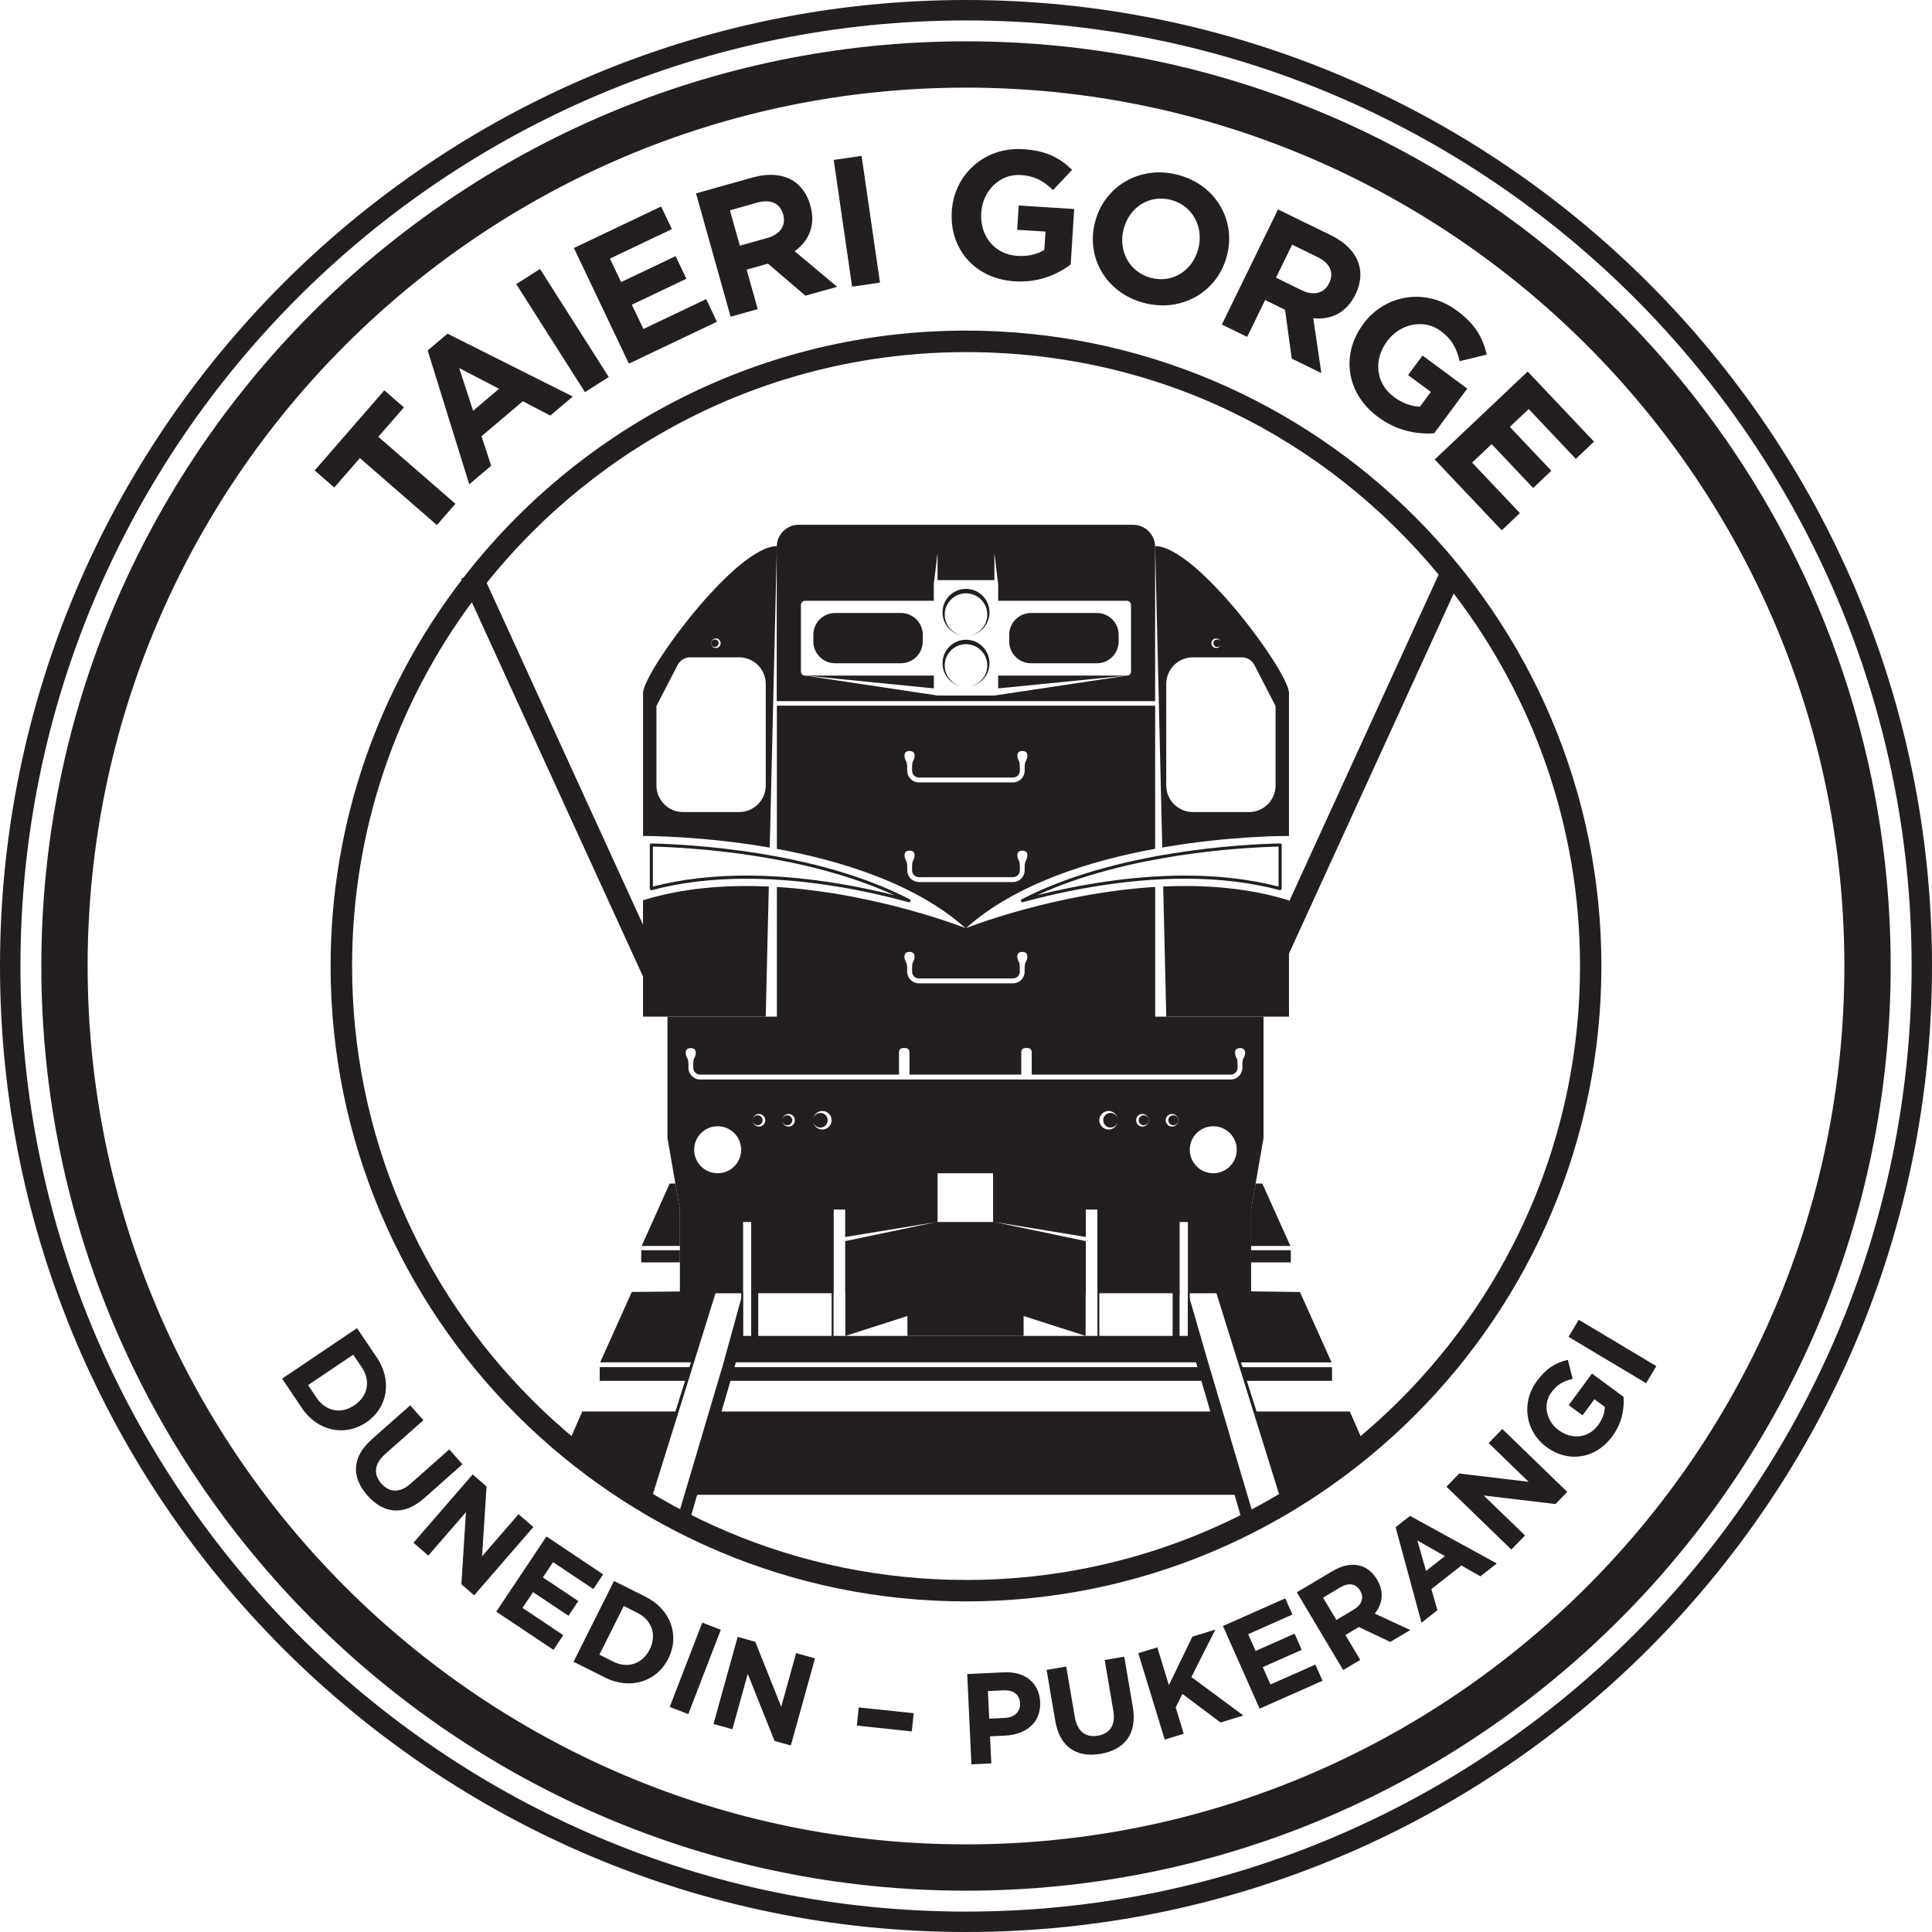
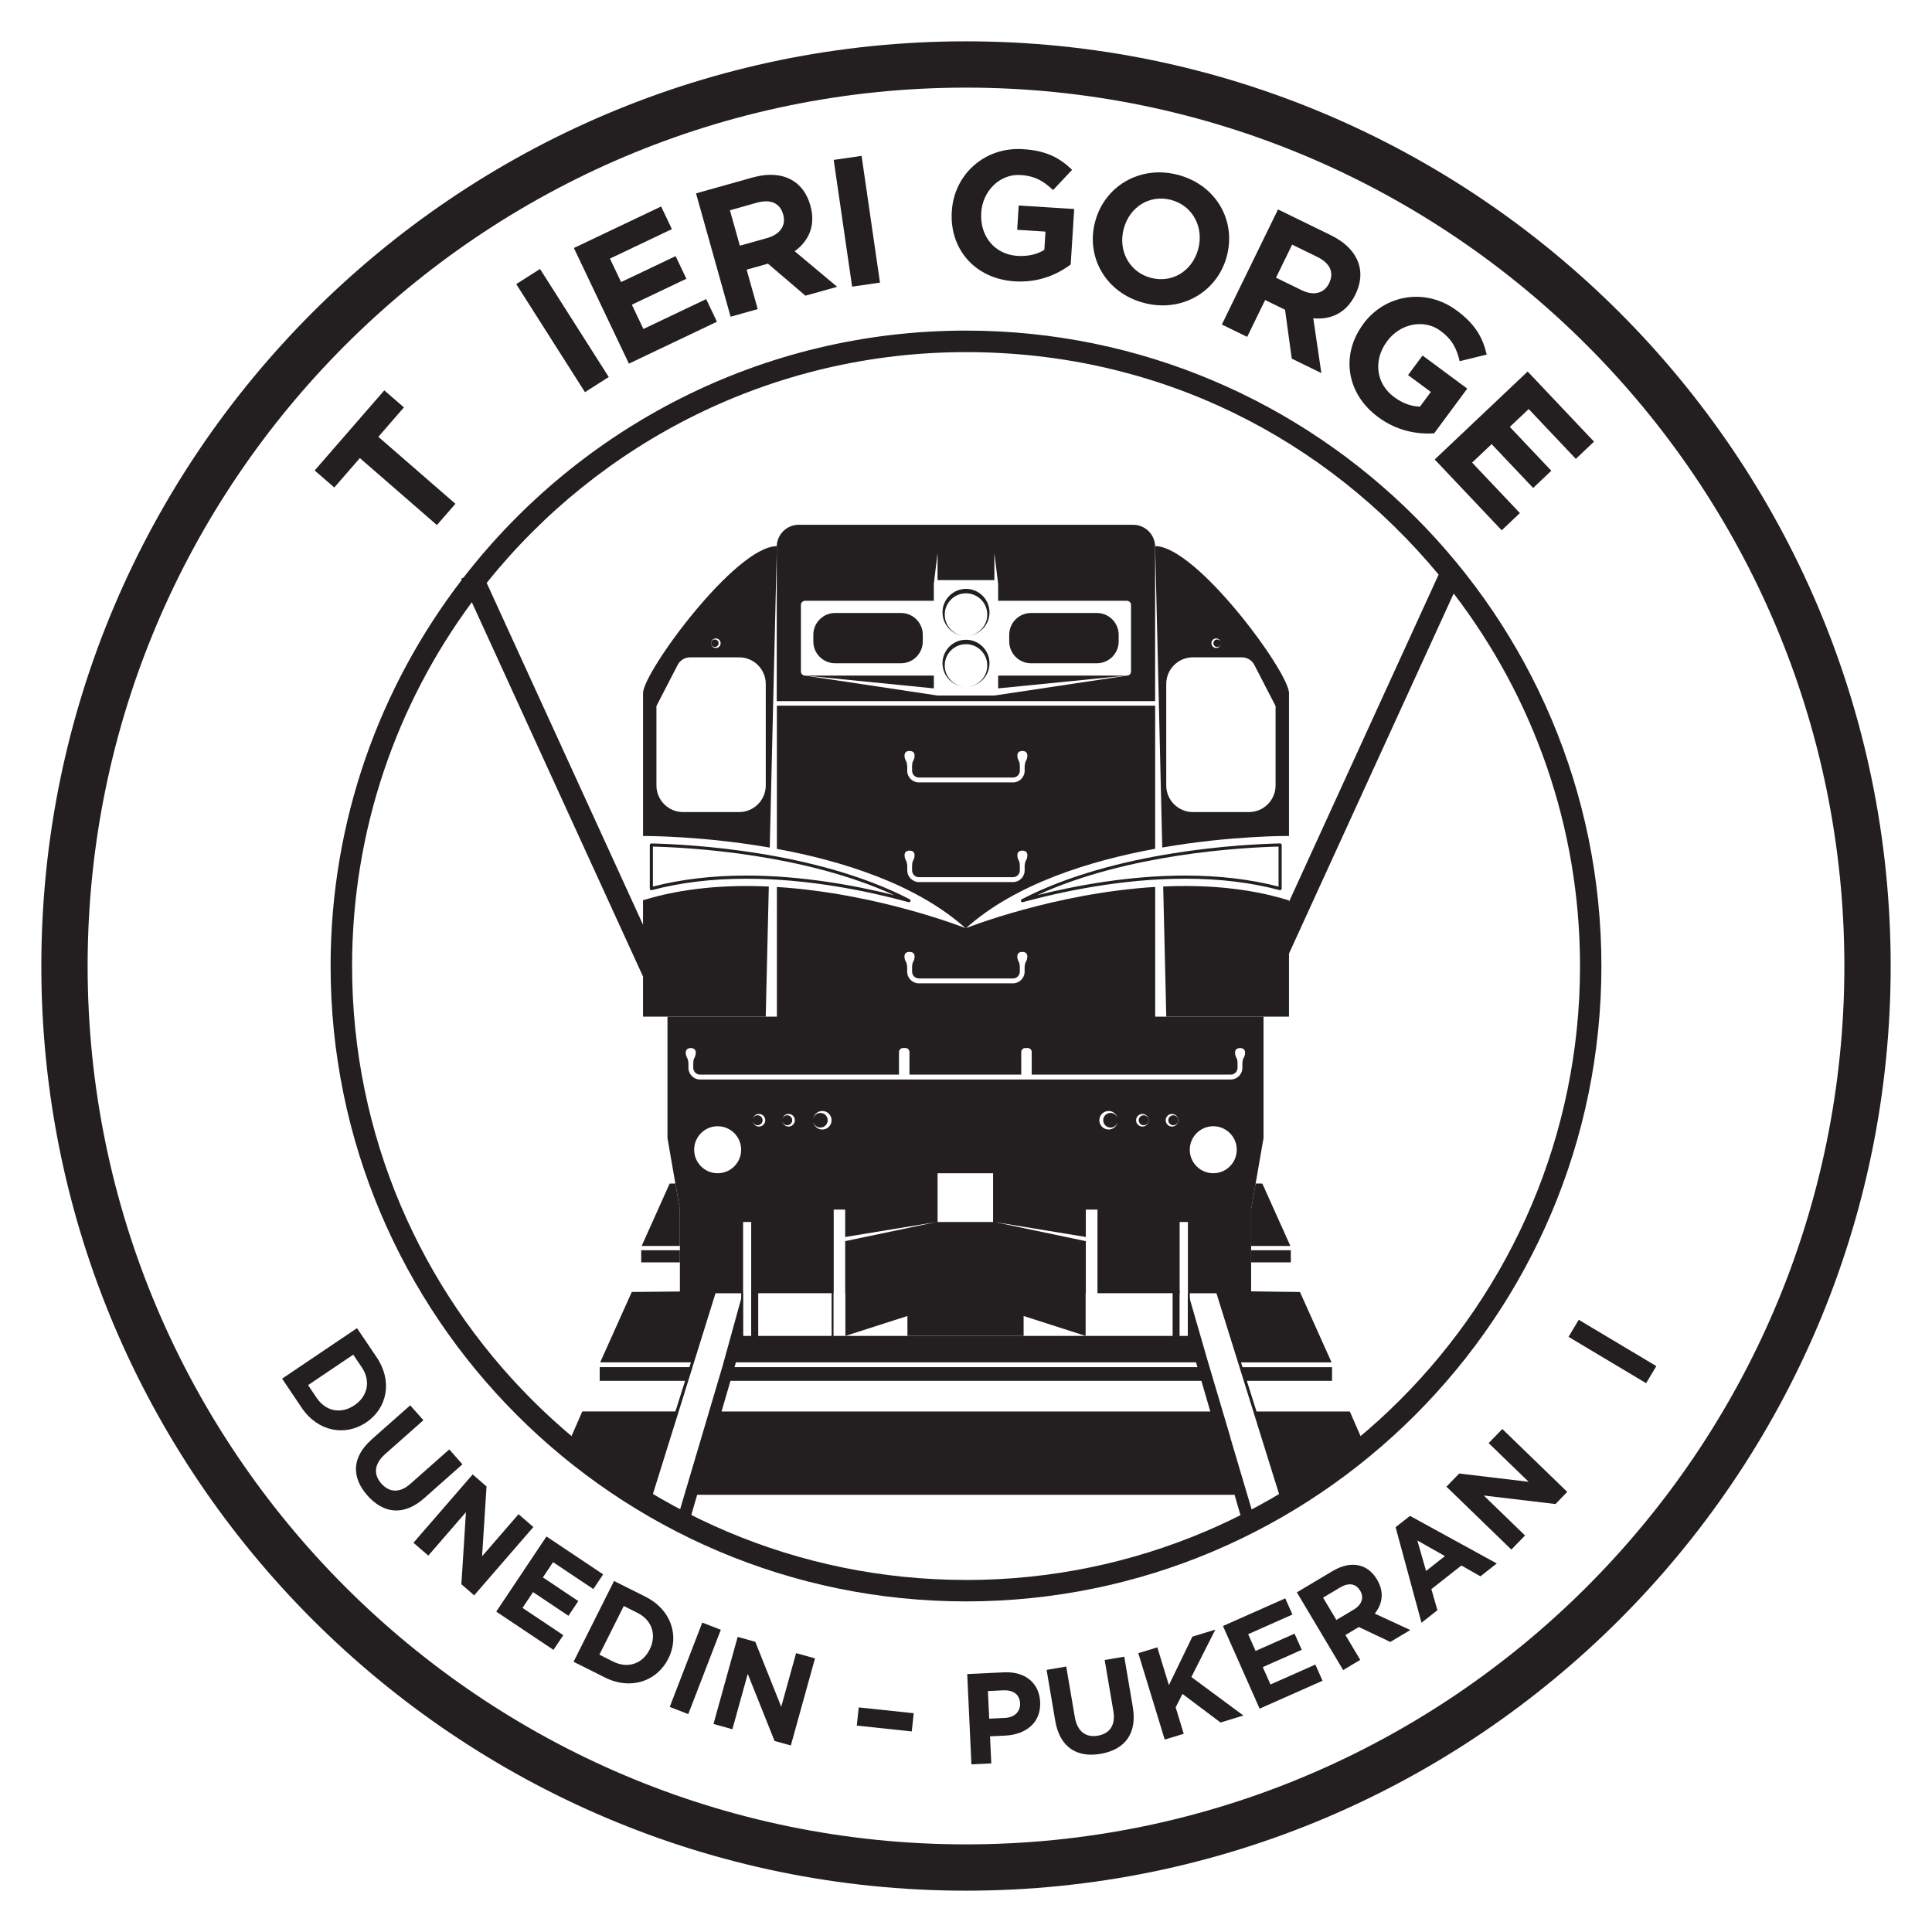
<svg xmlns="http://www.w3.org/2000/svg" id="Layer_1" data-name="Layer 1" viewBox="0 0 538.58 538.58">
  <defs>
    <style>
      .cls-1 {
        fill: #231f20;
      }
    </style>
  </defs>
  <path class="cls-1" d="M269.29,92.16c-56.94,0-107.68,27.01-140.1,68.88l-.65.3.16.34c-22.9,29.85-36.54,67.16-36.54,107.61,0,97.67,79.46,177.13,177.13,177.13s177.13-79.46,177.13-177.13-79.46-177.13-177.13-177.13ZM269.29,440.44c-94.37,0-171.14-76.77-171.14-171.14,0-37.93,12.41-73.02,33.38-101.42l49.16,107.49,5.46-2.5-50.48-110.37c31.39-39.19,79.62-64.34,133.63-64.34s100.32,24.15,131.74,62.02l-51.54,112.7,5.46,2.5,50.28-109.93c22.08,28.82,35.22,64.83,35.22,103.86,0,94.37-76.77,171.14-171.14,171.14Z" />
  <g>
    <path class="cls-1" d="M100.32,127.7l-7.13,8.2-5.47-4.75,19.41-22.33,5.47,4.75-7.13,8.2,21.48,18.67-5.15,5.93-21.48-18.67Z" />
-     <path class="cls-1" d="M119.23,97.7l5.52-4.68,34.92,17.52-6.26,5.31-7.67-4-11.51,9.76,2.69,8.22-6.11,5.18-11.59-37.32ZM139.12,108.38l-11.1-5.76,3.87,11.9,7.23-6.14Z" />
    <path class="cls-1" d="M143.91,79.2l6.63-4.22,19.16,30.12-6.63,4.22-19.16-30.12Z" />
    <path class="cls-1" d="M159.99,69.13l24.31-11.57,3,6.31-17.27,8.22,3.11,6.54,15.2-7.23,3,6.31-15.2,7.23,3.22,6.77,17.5-8.33,3,6.31-24.54,11.68-15.34-32.23Z" />
    <path class="cls-1" d="M194.01,53.91l15.72-4.41c4.37-1.23,8.1-.95,11,.68,2.45,1.38,4.24,3.79,5.15,7.03l.03.1c1.56,5.55-.46,9.88-4.38,12.72l11.84,9.92-8.84,2.48-10.45-8.93-5.94,1.67,3.09,11-7.56,2.12-9.64-34.38ZM213.91,66.34c3.68-1.03,5.24-3.59,4.43-6.49l-.03-.1c-.91-3.24-3.64-4.28-7.32-3.24l-7.51,2.11,2.77,9.87,7.66-2.15Z" />
    <path class="cls-1" d="M232.41,44.58l7.77-1.13,5.13,35.33-7.77,1.13-5.13-35.33Z" />
    <path class="cls-1" d="M265.34,58.93v-.1c.64-10.13,9.05-17.93,19.84-17.25,6.41.4,10.17,2.37,13.69,5.76l-5.31,5.65c-2.6-2.46-4.96-3.94-9.09-4.2-5.7-.36-10.55,4.4-10.93,10.46v.1c-.41,6.52,3.77,11.58,10.08,11.98,2.85.18,5.44-.37,7.51-1.68l.32-5.09-7.89-.5.42-6.77,15.47.97-.97,15.47c-3.86,2.88-9.06,5.1-15.57,4.7-11.1-.69-18.24-8.96-17.58-19.5Z" />
    <path class="cls-1" d="M305.29,61.79l.03-.1c2.62-9.8,12.51-15.77,23.15-12.92,10.64,2.85,16.16,12.83,13.53,22.63l-.03.1c-2.62,9.8-12.51,15.76-23.15,12.92s-16.16-12.82-13.53-22.63ZM334.01,69.48l.03-.1c1.58-5.91-1.44-12-7.54-13.64-6.11-1.63-11.64,2.06-13.22,7.97l-.03.1c-1.58,5.91,1.43,12,7.54,13.63,6.11,1.64,11.64-2.06,13.22-7.97Z" />
    <path class="cls-1" d="M356.27,58.38l14.67,7.16c4.08,1.99,6.68,4.68,7.76,7.82.92,2.66.65,5.65-.83,8.68l-.04.09c-2.53,5.18-6.91,7.07-11.73,6.59l2.25,15.28-8.25-4.03-1.87-13.62-5.55-2.71-5.01,10.27-7.06-3.44,15.66-32.09ZM362.87,80.9c3.44,1.68,6.3.8,7.62-1.9l.04-.09c1.48-3.03.13-5.61-3.31-7.29l-7.01-3.42-4.5,9.21,7.15,3.49Z" />
    <path class="cls-1" d="M380,90.35l.06-.08c6.04-8.16,17.34-10.14,26.03-3.71,5.17,3.82,7.25,7.52,8.36,12.28l-7.53,1.85c-.85-3.48-2.03-6-5.35-8.46-4.59-3.4-11.24-2.04-14.85,2.84l-.06.08c-3.88,5.25-3.13,11.77,1.96,15.53,2.29,1.7,4.77,2.64,7.22,2.68l3.03-4.1-6.35-4.7,4.04-5.45,12.46,9.22-9.22,12.46c-4.8.32-10.38-.64-15.62-4.52-8.94-6.61-10.44-17.44-4.16-25.92Z" />
    <path class="cls-1" d="M425.85,103.56l18.51,19.56-5.07,4.8-13.14-13.89-5.26,4.98,11.57,12.22-5.07,4.8-11.57-12.22-5.44,5.15,13.32,14.07-5.07,4.8-18.68-19.74,25.93-24.54Z" />
  </g>
  <g>
    <path class="cls-1" d="M99.52,370.24l5.5,8.15c4.43,6.57,2.98,14.14-2.9,18.11l-.06.04c-5.88,3.96-13.51,2.51-17.93-4.06l-5.49-8.15,20.89-14.09ZM98.47,377.64l-12.59,8.49,2.39,3.55c2.54,3.76,6.78,4.59,10.49,2.09l.06-.04c3.7-2.5,4.59-6.78,2.05-10.54l-2.4-3.55Z" />
    <path class="cls-1" d="M103.57,401.3l10.78-9.54,3.68,4.15-10.67,9.45c-3.07,2.72-3.3,5.67-1.06,8.2,2.24,2.53,5.14,2.71,8.13.06l10.81-9.57,3.67,4.15-10.64,9.43c-5.71,5.06-11.36,4.33-15.84-.73-4.49-5.07-4.4-10.67,1.15-15.59Z" />
    <path class="cls-1" d="M131.77,411.03l3.86,3.35-1.24,19.46,10.16-11.73,4.13,3.58-16.5,19.04-3.56-3.09,1.27-20.1-10.49,12.11-4.14-3.58,16.5-19.04Z" />
    <path class="cls-1" d="M152.34,428.32l15.8,10.56-2.74,4.1-11.22-7.5-2.84,4.25,9.87,6.6-2.74,4.1-9.87-6.6-2.94,4.4,11.37,7.6-2.74,4.1-15.95-10.66,14-20.95Z" />
    <path class="cls-1" d="M171.18,440.73l8.79,4.4c7.08,3.55,9.54,10.86,6.36,17.2l-.03.06c-3.18,6.34-10.54,8.81-17.62,5.26l-8.79-4.4,11.29-22.53ZM173.9,447.69l-6.81,13.58,3.83,1.92c4.05,2.03,8.16.67,10.16-3.32l.03-.06c2-3.99.67-8.16-3.39-10.19l-3.83-1.92Z" />
    <path class="cls-1" d="M195.77,452.33l5.17,2-9.07,23.51-5.17-2,9.07-23.51Z" />
    <path class="cls-1" d="M205.63,456.31l4.92,1.37,7.23,18.11,4.15-14.95,5.27,1.46-6.74,24.28-4.54-1.26-7.47-18.7-4.28,15.43-5.27-1.46,6.74-24.28Z" />
    <path class="cls-1" d="M239.39,475.97l15.32,1.62-.54,5.08-15.32-1.63.54-5.08Z" />
    <path class="cls-1" d="M269.63,466.67l10.29-.48c6.01-.28,9.8,3.11,10.04,8.25v.07c.28,5.83-4.12,9.06-9.76,9.32l-4.21.2.35,7.55-5.54.26-1.17-25.18ZM280.15,478.9c2.77-.13,4.31-1.86,4.21-4.02v-.07c-.12-2.48-1.91-3.73-4.68-3.6l-4.28.2.36,7.7,4.39-.21Z" />
    <path class="cls-1" d="M294.17,479.71l-2.41-14.2,5.47-.93,2.39,14.05c.69,4.05,3.07,5.8,6.4,5.23,3.34-.57,5.02-2.93,4.35-6.87l-2.42-14.23,5.46-.93,2.38,14.02c1.28,7.52-2.32,11.93-8.99,13.07-6.67,1.13-11.39-1.9-12.63-9.21Z" />
    <path class="cls-1" d="M317.33,460.85l5.3-1.62,3.22,10.53,6.55-13.52,6.4-1.96-6.68,13.22,14.5,10.73-6.37,1.95-10.61-7.97-1.9,3.74,2.25,7.37-5.3,1.62-7.37-24.1Z" />
    <path class="cls-1" d="M340.91,453.28l17.38-7.71,2,4.51-12.34,5.48,2.07,4.67,10.86-4.82,2,4.51-10.86,4.82,2.15,4.84,12.51-5.55,2,4.51-17.54,7.78-10.22-23.04Z" />
    <path class="cls-1" d="M361.51,443.9l9.9-5.9c2.75-1.64,5.35-2.14,7.62-1.56,1.93.49,3.59,1.8,4.81,3.84l.04.06c2.08,3.5,1.5,6.82-.64,9.48l9.9,4.58-5.57,3.32-8.77-4.16-3.74,2.23,4.13,6.93-4.76,2.84-12.9-21.65ZM377.37,448.71c2.32-1.38,2.91-3.41,1.82-5.24l-.04-.06c-1.22-2.04-3.27-2.25-5.59-.86l-4.73,2.82,3.71,6.22,4.83-2.88Z" />
    <path class="cls-1" d="M389.04,425.74l4.02-3.16,24.19,13.26-4.55,3.59-5.31-3.02-8.37,6.59,1.69,5.87-4.44,3.5-7.22-26.63ZM402.8,433.79l-7.69-4.35,2.43,8.49,5.26-4.14Z" />
    <path class="cls-1" d="M403.22,414.44l3.56-3.67,19.36,2.31-11.15-10.79,3.81-3.93,18.1,17.53-3.28,3.39-20-2.38,11.51,11.14-3.81,3.93-18.1-17.53Z" />
-     <path class="cls-1" d="M431.15,403.41l-.06-.04c-5.77-4.25-7.19-12.22-2.66-18.37,2.69-3.65,5.3-5.13,8.65-5.92l1.32,5.31c-2.46.6-4.24,1.44-5.96,3.79-2.39,3.25-1.42,7.94,2.03,10.48l.06.04c3.71,2.73,8.32,2.19,10.96-1.41,1.2-1.62,1.86-3.37,1.88-5.1l-2.9-2.13-3.31,4.49-3.86-2.84,6.49-8.81,8.81,6.49c.23,3.39-.43,7.33-3.17,11.04-4.65,6.32-12.29,7.4-18.29,2.98Z" />
    <path class="cls-1" d="M437.26,372.67l2.84-4.76,21.63,12.92-2.84,4.76-21.63-12.92Z" />
  </g>
  <rect class="cls-1" x="231.83" y="337.19" width=".53" height="35.33" />
  <rect class="cls-1" x="209.44" y="340.65" width=".95" height="31.87" />
-   <rect class="cls-1" x="305.93" y="337.19" width=".53" height="35.33" />
  <path class="cls-1" d="M327.08,310.9c-.76,0-1.39.62-1.39,1.39s.62,1.39,1.39,1.39,1.39-.62,1.39-1.39-.62-1.39-1.39-1.39Z" />
  <path class="cls-1" d="M318.83,310.9c-.76,0-1.39.62-1.39,1.39s.62,1.39,1.39,1.39,1.39-.62,1.39-1.39-.62-1.39-1.39-1.39Z" />
  <path class="cls-1" d="M199.28,180.36c.58,0,1.05-.47,1.05-1.05s-.47-1.05-1.05-1.05-1.05.47-1.05,1.05.47,1.05,1.05,1.05Z" />
  <g>
    <polygon class="cls-1" points="260.33 188.33 224.44 188.33 260.33 191.9 260.33 188.33" />
    <polygon class="cls-1" points="278.25 191.9 314.15 188.33 278.25 188.33 278.25 191.9" />
    <path class="cls-1" d="M315.87,146.29h-93.2c-3.39,0-6.14,2.75-6.14,6.14v43.03h105.48v-43.03c0-3.39-2.75-6.14-6.14-6.14ZM315.3,187.18c0,.64-.52,1.16-1.15,1.16l-36.66,5.51c-.09.02-.18.04-.28.04h-15.84c-.1,0-.19-.02-.28-.04l-36.66-5.51c-.64,0-1.16-.52-1.16-1.16v-18.55c0-.64.52-1.15,1.16-1.15h35.89v-4.72c0-.08,0-.16.03-.23l1.01-8.36v7.55h15.84v-7.55h0s0,0,0,0l.82,6.74.2,1.62c.02.08.03.15.03.23v4.72h35.89c.64,0,1.15.52,1.15,1.15v18.55Z" />
    <path class="cls-1" d="M269.29,164.16c-3.62,0-6.55,2.93-6.55,6.55s2.93,6.55,6.55,6.55c-3.28,0-5.93-2.66-5.93-5.93s2.66-5.93,5.93-5.93,5.93,2.66,5.93,5.93-2.66,5.93-5.93,5.93c3.62,0,6.55-2.93,6.55-6.55s-2.93-6.55-6.55-6.55Z" />
    <path class="cls-1" d="M269.29,178.34c-3.62,0-6.55,2.93-6.55,6.55s2.93,6.55,6.55,6.55c-3.28,0-5.93-2.66-5.93-5.93s2.66-5.93,5.93-5.93,5.93,2.66,5.93,5.93-2.66,5.93-5.93,5.93c3.62,0,6.55-2.93,6.55-6.55s-2.93-6.55-6.55-6.55Z" />
    <path class="cls-1" d="M232.81,170.88h18.35c3.35,0,6.08,2.72,6.08,6.08v1.86c0,3.35-2.72,6.08-6.08,6.08h-18.35c-3.35,0-6.08-2.72-6.08-6.08v-1.86c0-3.35,2.72-6.08,6.08-6.08Z" />
    <path class="cls-1" d="M287.42,170.88h18.35c3.35,0,6.08,2.72,6.08,6.08v1.86c0,3.35-2.72,6.08-6.08,6.08h-18.35c-3.35,0-6.08-2.72-6.08-6.08v-1.86c0-3.35,2.72-6.08,6.08-6.08Z" />
  </g>
-   <path class="cls-1" d="M269.29,538.58C120.8,538.58,0,417.78,0,269.29S120.8,0,269.29,0s269.29,120.8,269.29,269.29-120.8,269.29-269.29,269.29M269.29,5.7C123.94,5.7,5.7,123.94,5.7,269.29s118.25,263.6,263.6,263.6,263.6-118.25,263.6-263.6S414.64,5.7,269.29,5.7" />
  <path class="cls-1" d="M269.29,11.52C127.16,11.52,11.52,127.15,11.52,269.29s115.63,257.77,257.77,257.77,257.77-115.63,257.77-257.77S411.43,11.52,269.29,11.52M269.29,514.15c-135.01,0-244.86-109.84-244.86-244.86S134.28,24.43,269.29,24.43s244.86,109.85,244.86,244.86-109.85,244.86-244.86,244.86" />
  <g>
    <path class="cls-1" d="M381.24,404.82l-4.95-11.34h-26.01l-2.7-8.54h23.75v-3.82h-24.96l-.42-1.33h25.25l-8.81-19.62-13.48-.18h-9.97l7.07,22.66.71,2.29,10.38,33.29c.29-.14.59-.26.88-.4l-.35-1.12h2.65c7.23-3.56,14.23-7.53,20.96-11.88Z" />
    <g>
      <polygon class="cls-1" points="351.9 329.94 350.02 329.92 348.76 337.19 348.76 347.34 359.72 347.34 351.9 329.94" />
      <rect class="cls-1" x="348.76" y="348.52" width="11.08" height="3.39" />
    </g>
    <g>
      <rect class="cls-1" x="178.75" y="348.52" width="10.78" height="3.39" />
      <polygon class="cls-1" points="189.53 337.19 188.27 329.93 186.68 329.94 178.87 347.34 189.53 347.34 189.53 337.19" />
    </g>
    <g>
      <path class="cls-1" d="M193.04,381.11l.42-1.33,6.11-19.62h7.57v-.18h-12.61l-18.41.18-8.81,19.62h25.3l-.42,1.33h-25.01v3.82h23.8l-2.7,8.54h-25.96l-4.97,11.39c6.71,4.33,13.68,8.28,20.89,11.83h2.71l-.36,1.14c.29.14.59.27.88.4l5.56-17.83,2.17-6.94,3.61-11.57.25-.8Z" />
      <path class="cls-1" d="M342.93,400.48l-2.08-7-4.32-14.57-5.4-18.7v12.2h-2.3v-12.43h-1.94v12.43h-115.52v-12.43h-1.95v12.43h-2.3v-12.21l-5.77,20.91-.38,1.26-7.7,25.97-2.48,8.36-1.49,5.04c1.06.45,2.12.91,3.19,1.34l1.86-6.37h149.81l1.85,6.36c1.07-.43,2.13-.89,3.19-1.34l-6.3-21.24ZM205.14,379.78h128.28l.39,1.33h-129.05l.39-1.33ZM269.71,393.48h-68.57l2.49-8.54h131.28l2.49,8.54h-67.7Z" />
    </g>
  </g>
  <g>
    <path class="cls-1" d="M324.26,247.13l.86,36.28h34.21v-32.4c-11.28-3.52-23.45-4.41-35.07-3.88Z" />
    <path class="cls-1" d="M359.33,233.04v-39.83c0-5.83-25.79-40.97-37.31-40.97l1.98,84.02c19.42-3.36,35.3-3.22,35.33-3.22ZM339.03,177.98c.59,0,1.07.39,1.24.92-.16-.38-.53-.64-.96-.64-.58,0-1.05.47-1.05,1.05s.47,1.05,1.05,1.05c.43,0,.81-.26.97-.64-.17.53-.66.92-1.25.92-.73,0-1.33-.59-1.33-1.33s.59-1.33,1.33-1.33ZM332.54,183.24h13.66c1.46,0,2.8.82,3.47,2.12l5.92,11.46v22.13c0,4.1-3.33,7.43-7.43,7.43h-15.62c-4.1,0-7.43-3.33-7.43-7.43v-28.28c0-4.1,3.33-7.43,7.43-7.43Z" />
  </g>
  <path class="cls-1" d="M356.42,247.15c-7.88-2.04-16.63-3.07-26.04-3.07-15.5,0-30.38,2.76-41.23,5.46,25.09-11.53,57.02-13.28,67.27-13.54v11.15ZM357.16,235.24c-.08-.08-.19-.13-.31-.12-10.29.23-45.91,2.04-72.02,15.56-.2.1-.29.34-.21.55.07.17.23.28.41.28.04,0,.08,0,.11-.02,10.96-2.98,27.7-6.54,45.23-6.54,9.55,0,18.43,1.07,26.37,3.19.13.03.27,0,.38-.08s.17-.21.17-.35v-12.17c0-.12-.05-.23-.13-.31" />
  <g>
    <path class="cls-1" d="M179.25,250.96v32.45h34.21l.86-36.27c-11.62-.54-23.78.33-35.07,3.82Z" />
    <path class="cls-1" d="M214.58,236.29l1.99-84.04c-11.52,0-37.31,35.14-37.31,40.97v39.83c1.63,0,16.89.04,35.33,3.24ZM199.56,177.98c.73,0,1.33.59,1.33,1.33s-.59,1.33-1.33,1.33-1.33-.59-1.33-1.33.59-1.33,1.33-1.33ZM182.99,196.82l5.92-11.46c.67-1.3,2.01-2.12,3.47-2.12h13.66c4.1,0,7.43,3.33,7.43,7.43v28.28c0,4.1-3.33,7.43-7.43,7.43h-15.62c-4.1,0-7.43-3.33-7.43-7.43v-22.13Z" />
  </g>
  <path class="cls-1" d="M182.01,236c10.25.26,42.18,2.01,67.27,13.54-10.85-2.7-25.73-5.46-41.23-5.46-9.41,0-18.17,1.03-26.04,3.07v-11.15ZM181.27,235.24c-.08.08-.13.19-.13.31v12.17c0,.14.06.27.17.35s.25.11.38.08c7.94-2.12,16.82-3.19,26.37-3.19,17.54,0,34.28,3.55,45.23,6.54.04,0,.08.02.11.02.18,0,.34-.11.41-.28.08-.21,0-.44-.21-.55-26.11-13.53-61.72-15.33-72.02-15.56-.12,0-.23.04-.31.12" />
  <path class="cls-1" d="M322.02,247.25c-28.24,1.73-52.72,11.48-52.72,11.48,13.82-12.38,34.6-18.79,52.72-22.12v-39.89h-105.45v39.92c18.08,3.33,38.79,9.75,52.57,22.09,0,0-24.4-9.71-52.57-11.47v36.15h-30.5v33.86l3.46,19.92v23.33h17.09v12h.53v-31.87h2.3v19.86h22.91v-23.32h3.25v23.32h.05v11.9l17.3-5.55v5.55h32.39v-5.55l17.29,5.55v-11.9h.05v-23.32h3.25v23.32h22.91v-19.86h2.3v31.87h.53v-12h17.09v-23.33l3.46-19.92v-33.86h-30.2v-36.16ZM253.56,209.35c2,0,1.38,2.16,1.02,2.71-.33.51-.32,1.45-.32,1.58h0v.02s0,0,0,0h0v1.19c0,1.05.85,1.9,1.9,1.9h13.12s13.12,0,13.12,0c1.05,0,1.9-.85,1.9-1.9v-1.21c0-.13.01-1.07-.32-1.58-.35-.55-.98-2.71,1.02-2.71s1.38,2.16,1.02,2.71c-.36.55-.38,1.61-.38,1.61v1.19c0,1.79-1.45,3.25-3.25,3.25h-13.12s-13.12,0-13.12,0c-1.79,0-3.25-1.45-3.25-3.25v-1.19h0s-.03-1.06-.38-1.61c-.35-.55-.98-2.71,1.02-2.71ZM256.17,245.89c-1.79,0-3.25-1.45-3.25-3.25v-1.19s-.03-1.06-.38-1.61c-.35-.55-.98-2.71,1.02-2.71s1.38,2.16,1.02,2.71c-.33.51-.32,1.45-.32,1.58v1.21c0,1.05.85,1.9,1.9,1.9h13.12s13.12,0,13.12,0c1.05,0,1.9-.86,1.9-1.9v-1.21c0-.13.01-1.07-.32-1.58-.35-.55-.98-2.71,1.02-2.71s1.38,2.16,1.02,2.71c-.36.55-.38,1.61-.38,1.61v1.19c0,1.79-1.45,3.25-3.25,3.25h-26.23ZM253.56,265.36c2,0,1.38,2.16,1.02,2.71-.33.51-.32,1.45-.32,1.58v1.21c0,1.05.85,1.9,1.9,1.9h26.23c1.05,0,1.9-.85,1.9-1.9v-1.21c0-.13.01-1.07-.32-1.58-.35-.55-.98-2.71,1.02-2.71s1.38,2.16,1.02,2.71c-.36.55-.38,1.61-.38,1.61v1.19c0,1.79-1.45,3.25-3.25,3.25h-13.12s-13.12,0-13.12,0c-1.79,0-3.25-1.45-3.25-3.25v-1.19s-.03-1.06-.38-1.61c-.35-.55-.98-2.71,1.02-2.71ZM200.06,327.06c-3.62,0-6.55-2.93-6.55-6.55s2.93-6.55,6.55-6.55,6.55,2.93,6.55,6.55-2.93,6.55-6.55,6.55ZM211.57,314.05c-.97,0-1.76-.79-1.76-1.76,0,.76.62,1.39,1.39,1.39s1.39-.62,1.39-1.39-.62-1.39-1.39-1.39c-.67,0-1.23.47-1.36,1.11.13-.84.85-1.48,1.73-1.48.97,0,1.76.79,1.76,1.76s-.79,1.76-1.76,1.76ZM219.82,314.05c-.97,0-1.76-.79-1.76-1.76,0,.76.62,1.39,1.39,1.39s1.39-.62,1.39-1.39-.62-1.39-1.39-1.39c-.67,0-1.23.47-1.36,1.11.13-.84.85-1.48,1.73-1.48.97,0,1.76.79,1.76,1.76s-.79,1.76-1.76,1.76ZM229.24,314.87c-1.28,0-2.34-.94-2.54-2.17.19.93,1.01,1.63,2,1.63,1.13,0,2.04-.91,2.04-2.04s-.91-2.04-2.04-2.04-2.04.91-2.04,2.04c0-1.43,1.16-2.58,2.58-2.58s2.58,1.15,2.58,2.58-1.16,2.58-2.58,2.58ZM260.51,340.77l-24.91,5.22v-1.15l25.52-4.19-.6.13ZM276.84,340.65h-15.47v-13.58h15.47v13.58ZM302.68,345.99l-25.52-5.35,25.52,4.19v1.15ZM309.58,314.33c.98,0,1.81-.7,2-1.63-.2,1.23-1.26,2.17-2.54,2.17-1.42,0-2.58-1.16-2.58-2.58s1.16-2.58,2.58-2.58c1.28,0,2.34.94,2.54,2.17-.19-.93-1.01-1.63-2-1.63-1.13,0-2.04.91-2.04,2.04s.91,2.04,2.04,2.04ZM318.46,314.05c-.97,0-1.75-.79-1.75-1.76s.78-1.76,1.75-1.76,1.76.79,1.76,1.76-.79,1.76-1.76,1.76ZM326.71,314.05c-.97,0-1.75-.79-1.75-1.76s.78-1.76,1.75-1.76,1.76.79,1.76,1.76-.79,1.76-1.76,1.76ZM338.22,327.06c-3.62,0-6.55-2.93-6.55-6.55s2.93-6.55,6.55-6.55,6.55,2.93,6.55,6.55-2.93,6.55-6.55,6.55ZM343.09,299.57c1.05,0,1.9-.85,1.9-1.9v-1.21h0c0-.13.01-1.07-.32-1.58-.35-.55-.98-2.71,1.02-2.71s1.38,2.16,1.02,2.71c-.36.55-.38,1.61-.38,1.61v1.19c0,1.8-1.46,3.25-3.25,3.25h-147.91c-1.8,0-3.25-1.45-3.25-3.25v-1.19h0s-.03-1.06-.38-1.61c-.35-.55-.98-2.71,1.02-2.71s1.38,2.16,1.02,2.71c-.33.51-.32,1.46-.32,1.58h0v1.21c0,1.05.85,1.9,1.9,1.9h55.45v-6.3c0-.61.5-1.11,1.11-1.11h.7c.61,0,1.11.5,1.11,1.11v6.3h31.16v-6.3c0-.61.5-1.11,1.11-1.11h.7c.62,0,1.11.5,1.11,1.11v6.3h55.45Z" />
</svg>